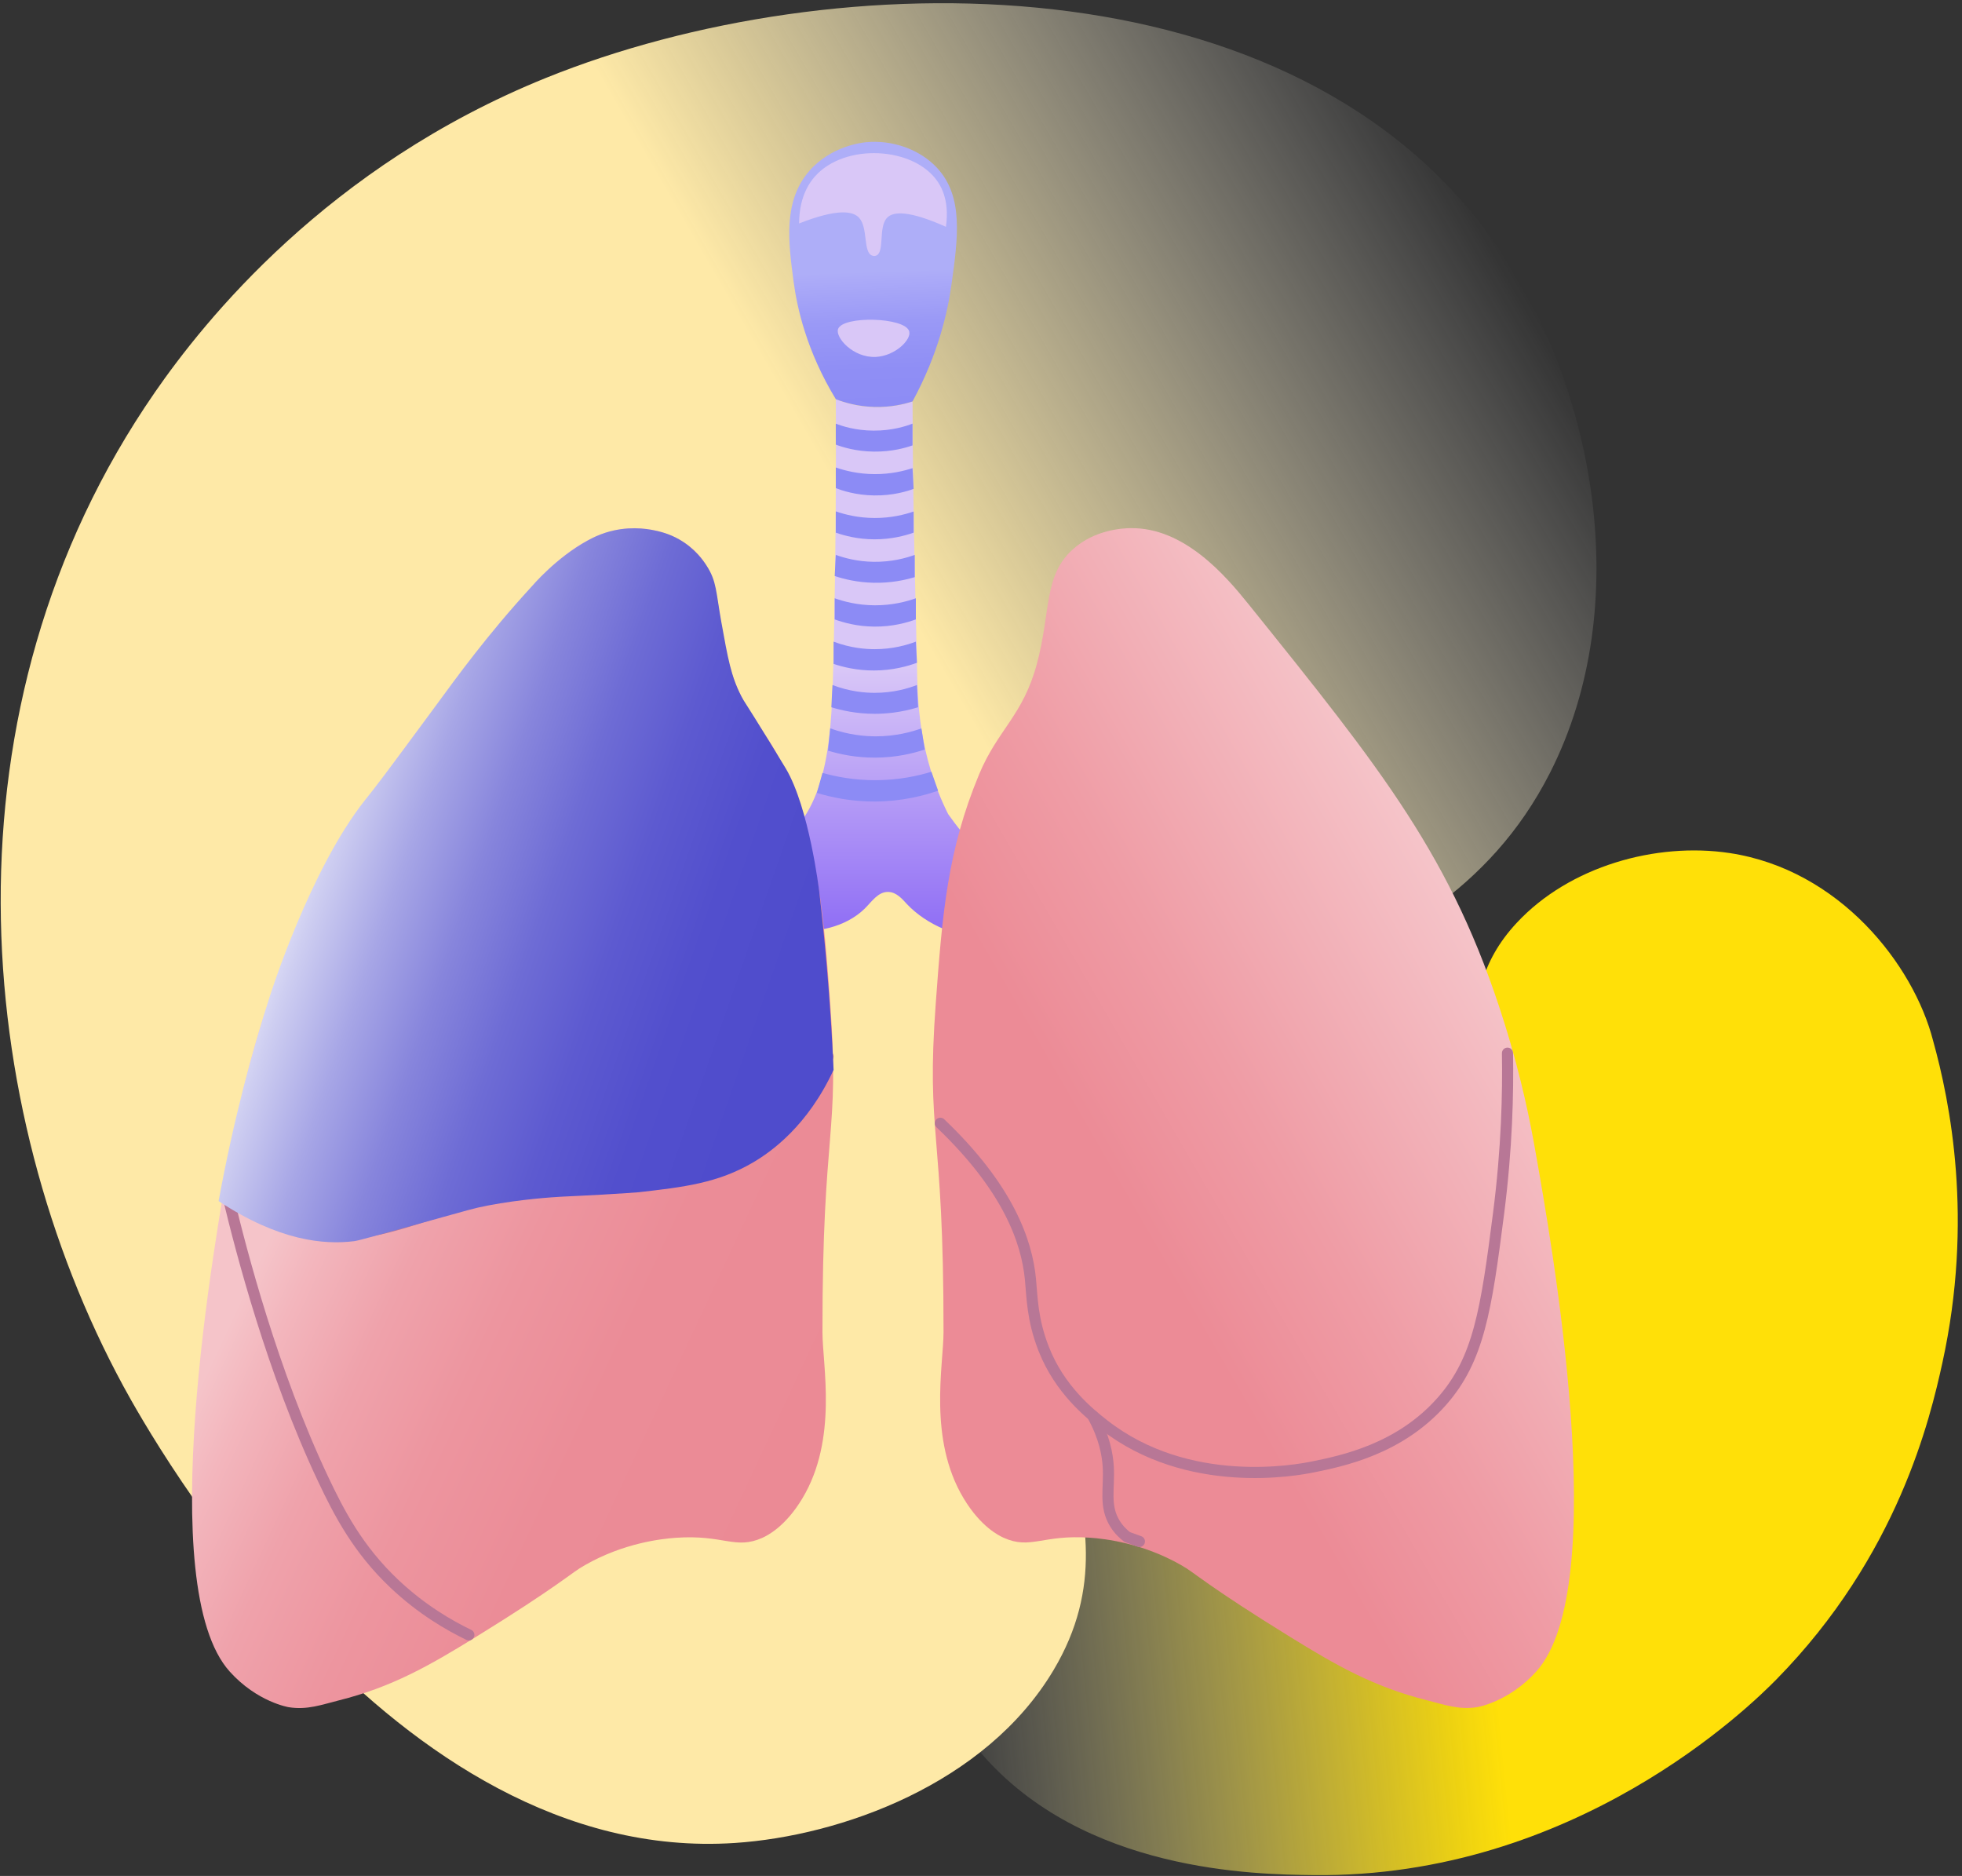
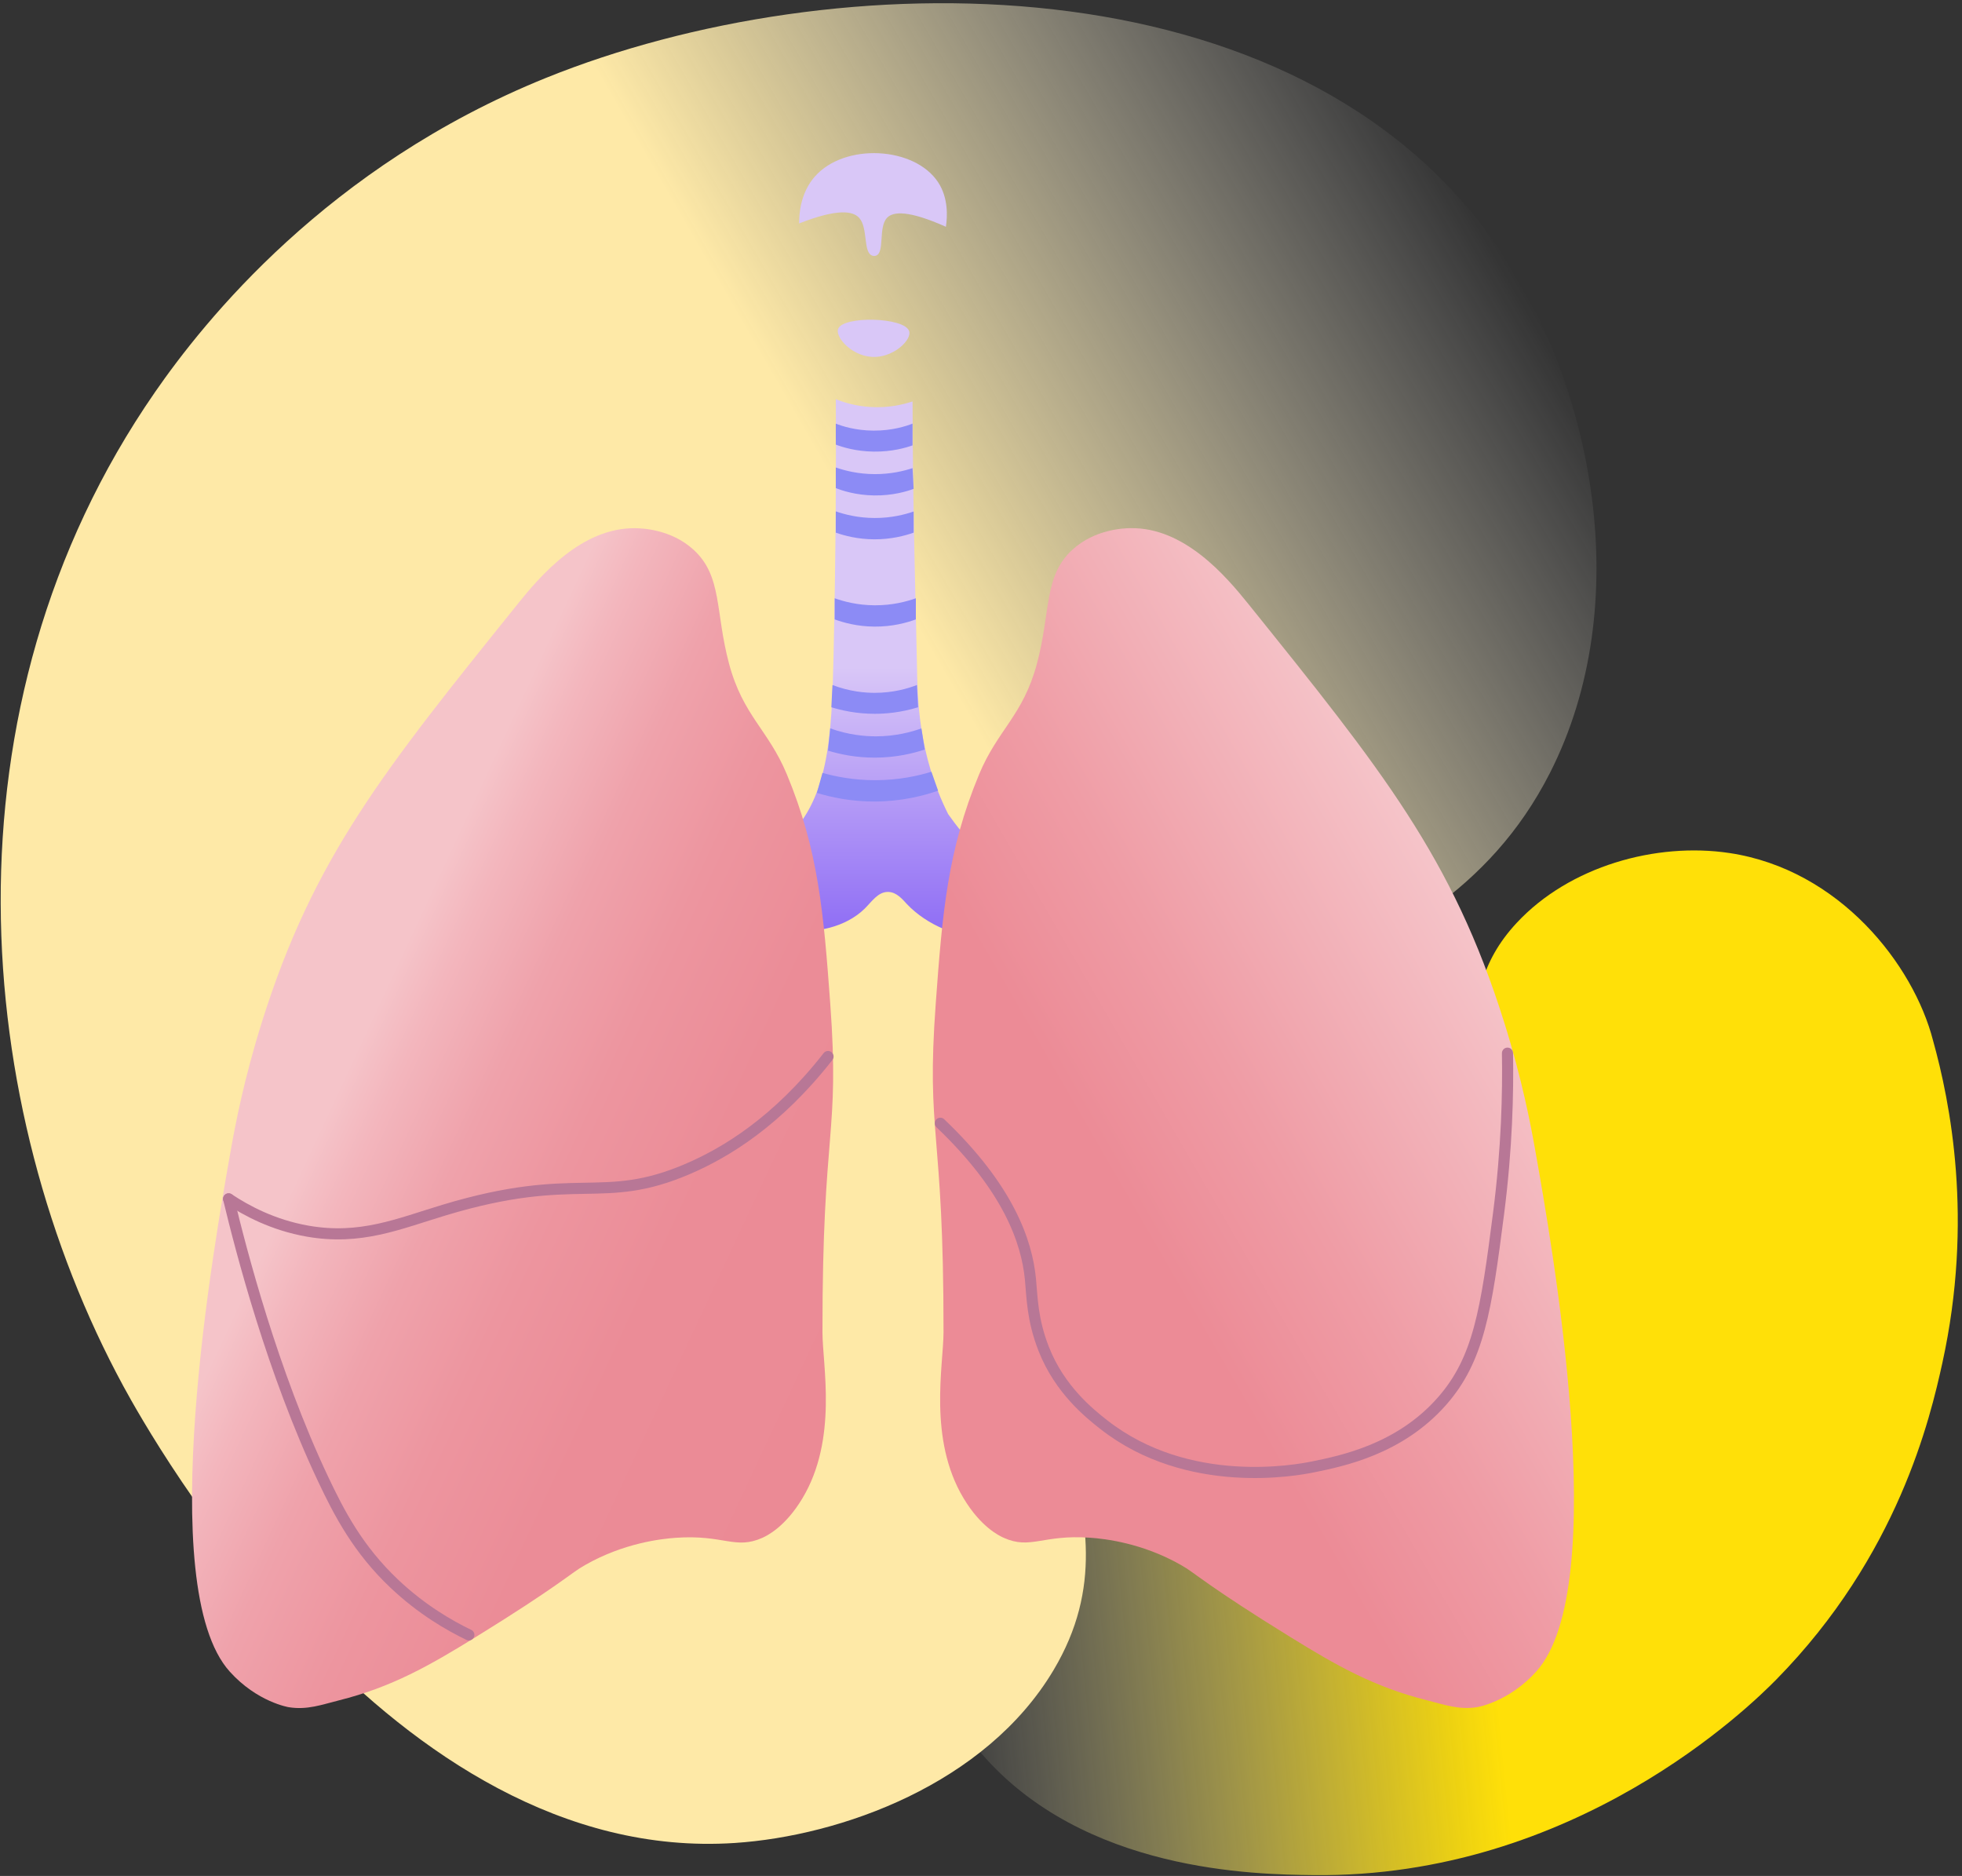
<svg xmlns="http://www.w3.org/2000/svg" fill="none" height="152" viewBox="0 0 159 152" width="159">
  <rect x="0" y="0" width="159" height="152" fill="#333333" stroke="none" />
  <path d="m140.153 69.117c-5.935-.891-12.959 1.062-17.234 5.653-6.021 6.466-1.521 12.722-6.439 25.816-1.603 4.27-4.149 11.048-10.262 16.241-12.452 10.576-28.456 5.018-31.59 12.405-2.032 4.79 3.14 10.795 4.888 12.825 8.31 9.651 22.257 9.819 26.895 9.875 21.266.257 35.502-13.775 37.539-15.846 9.876-10.044 12.479-21.189 13.464-25.679 2.539-11.575.629-21.121-.764-26.111-1.582-6.13-7.567-13.838-16.497-15.179z" fill="url(#a)" />
  <path d="m12.552 31.785c3.968-5.732 13.946-18.304 31.711-25.48 23.221-9.38 60.748-9.943 77.047 13.622 7.861 11.365 11.256 29.026 4.294 42.706-9.905 19.464-33.022 15.635-39.803 34.053-5.614 15.25 7.493 25.321-.413 38.62-5.507 9.265-17.265 13.456-25.847 14.022-27.881 1.839-47.321-32.913-49.547-37.018-12.219-22.527-15.135-54.962 2.559-80.525z" fill="url(#b)" />
  <path d="m60.164 70.014c.853-.289 2.067-.813 3.244-1.802 3.791-3.188 3.996-8.513 4.146-15.23.188-8.473.207-15.479.18-20.637.646.259 1.604.557 2.794.631 1.492.093 2.694-.206 3.425-.451.022 9.351.273 16.754.36 21.539.047 2.535.097 7.043 2.523 11.896.659.936 1.501 1.996 2.563 3.079 1.094 1.117 2.167 2 3.115 2.688-.25.883-1.093 3.477-2.974 3.965-1.688.438-4.458-.754-6.038-2.433-.361-.385-.836-.981-1.532-.991-.809-.013-1.311.776-1.893 1.352-1.515 1.5-4.109 2.09-5.858 1.622-2.025-.542-3.534-2.667-4.055-5.227z" fill="url(#c)" />
  <path d="m67.733 34.326v1.699c.524.198 1.607.546 3.064.566 1.496.021 2.621-.315 3.154-.504 0-.588 0-1.174 0-1.762-.499.195-1.627.574-3.154.566-1.476-.006-2.566-.37-3.064-.565z" fill="#8c8bf5" />
  <path d="m67.733 37.878v1.67c.511.202 1.613.574 3.108.595 1.535.021 2.679-.34 3.2-.532-.03-.56-.06-1.12-.09-1.68-.701.23-1.76.489-3.064.485-1.354-.005-2.445-.291-3.154-.538z" fill="#8c8bf5" />
  <path d="m67.733 41.434v1.724c.694.245 1.77.534 3.108.541 1.384.006 2.494-.292 3.2-.541 0-.571 0-1.142 0-1.712-.704.242-1.796.528-3.154.525-1.359-.003-2.451-.292-3.154-.537z" fill="#8c8bf5" />
-   <path d="m67.733 44.96c-.03.571-.06 1.142-.09 1.712.744.248 1.827.518 3.154.547 1.409.031 2.561-.224 3.334-.457 0-.601 0-1.201 0-1.802-.721.261-1.882.581-3.334.561-1.316-.019-2.374-.311-3.064-.561z" fill="#8c8bf5" />
  <path d="m67.643 48.475v1.712c.708.26 1.815.571 3.198.584 1.475.014 2.652-.317 3.38-.584 0-.571 0-1.142 0-1.712-.731.26-1.889.576-3.334.57-1.4-.007-2.523-.313-3.244-.57z" fill="#8c8bf5" />
-   <path d="m67.553 51.99v1.802c.744.251 1.882.54 3.288.535 1.506-.005 2.71-.345 3.471-.625-.03-.57-.06-1.142-.09-1.712-.71.269-1.871.61-3.334.61-.76 0-1.966-.092-3.334-.61z" fill="#8c8bf5" />
  <path d="m67.463 55.504c-.03.601-.06 1.201-.09 1.802.827.255 2.037.531 3.515.531.865 0 2.103-.095 3.515-.531-.03-.601-.06-1.201-.09-1.802-.724.278-1.917.634-3.425.634-.775 0-2.017-.095-3.425-.634z" fill="#8c8bf5" />
  <path d="m67.282 59.019c-.06.601-.12 1.201-.18 1.802.903.278 2.221.574 3.829.568 1.704-.006 3.087-.351 4.011-.658-.09-.57-.18-1.142-.27-1.712-.81.29-2.093.643-3.695.643-.861 0-2.186-.102-3.695-.643z" fill="#8c8bf5" />
  <path d="m66.652 62.624c-.15.541-.3 1.081-.451 1.622 1.115.343 2.744.71 4.73.698 2.179-.013 3.939-.477 5.093-.879-.18-.511-.36-1.021-.541-1.532-1.075.329-2.623.676-4.506.683-1.79.007-3.274-.295-4.326-.593z" fill="#8c8bf5" />
-   <path d="m67.734 32.343c-2.373-3.901-3.14-7.407-3.425-9.553-.418-3.153-.858-6.47 1.262-8.922 1.748-2.022 4.244-2.308 4.596-2.343 2.139-.213 4.369.571 5.768 2.073 2.167 2.327 1.698 5.69 1.172 9.463-.308 2.208-1.063 5.612-3.154 9.463-.687.224-1.75.48-3.064.451-1.375-.031-2.468-.363-3.154-.631z" fill="url(#d)" />
  <path d="m64.76 18.104c-.001-.825.124-2.482 1.262-3.785 2.416-2.768 8.101-2.453 10.003.451.835 1.275.755 2.767.631 3.605-3.022-1.345-4.28-1.254-4.776-.721-.722.775-.159 2.832-.901 3.064-.125.039-.234.01-.27 0-.788-.221-.34-2.243-1.081-3.064-.507-.561-1.759-.77-4.867.451z" fill="#d9c7f7" />
  <path d="m67.914 26.666c-.226.688 1.227 2.343 3.064 2.253 1.565-.077 2.897-1.398 2.704-2.073-.332-1.159-5.405-1.281-5.768-.18z" fill="#d9c7f7" />
  <path d="m41.959 48.929c1.821-2.262 5.185-6.208 9.553-6.13.445.008 2.832.051 4.686 1.738 2.348 2.137 1.75 5.007 2.884 9.242 1.127 4.21 3.182 5.347 4.686 8.967 2.566 6.175 2.98 11.256 3.515 18.575.788 10.789-.645 9.883-.631 26.627.003 2.676 1.261 8.641-1.622 13.45-1.391 2.322-2.871 3.034-3.244 3.203-2.203.989-3.134-.278-7.029 0-1.159.083-4.188.416-7.317 2.193-.741.42-.849.561-2.43 1.663-1.217.848-3.127 2.13-6.474 4.196-3.721 2.296-6.774 4.045-11.085 5.124-1.371.344-2.557.791-4.055.549 0 0-2.546-.41-4.776-2.882-6.208-6.881-1.263-34.68.096-42.316.35-1.972 1.044-5.655 2.518-10.342 4.177-13.296 9.86-20.356 20.727-33.856z" fill="url(#e)" />
  <path d="m18.528 97.14c1.434.952 3.604 2.124 6.399 2.614 4.301.752 7.359-.589 11.085-1.712 10.796-3.257 12.725-.32 19.736-3.334 3.077-1.323 7.237-3.836 11.355-9.102" stroke="#b87796" stroke-linecap="round" stroke-miterlimit="10" stroke-width=".901" />
  <path d="m18.528 97.14c1.009 4.198 3.545 14.006 7.66 22.71 1.297 2.744 2.821 5.684 5.768 8.472 2.238 2.116 4.485 3.396 6.038 4.145" stroke="#b87796" stroke-linecap="round" stroke-miterlimit="10" stroke-width=".901" />
-   <path d="m47.637 43.789c.407-.224.862-.447 1.442-.631 1.752-.556 3.276-.328 3.965-.18.451.097 1.163.255 1.983.721 1.331.757 2.021 1.802 2.253 2.163.799 1.242.736 2.081 1.171 4.506.532 2.962.797 4.444 1.622 6.038.268.517.203.303 2.343 3.785.649 1.055 1.173 1.924 1.262 2.073 1.897 3.185 2.704 9.913 2.704 9.913.233 1.988.441 4.028.621 6.12.249 2.883.429 5.682.551 8.389-2.115 4.566-5.077 6.645-6.489 7.48-2.875 1.702-5.688 2.023-9.282 2.433-.216.024-1.412.104-2.948.195-1.791.105-2.422.117-3.271.166-.766.043-3.292.196-6.038.721-1.2.23-1.509.352-5.137 1.352-3.517.969-5.272 1.48-5.678 1.532-2.451.309-6.107-.02-10.995-3.245 1.223-6.691 2.763-12.275 4.146-16.582 0 0 3.234-10.283 7.75-15.951.044-.055.102-.131.216-.271.348-.427 1.37-1.723 5.461-7.299 1.753-2.388 4.188-5.757 7.75-9.643.132-.143 1.986-2.347 4.596-3.785z" fill="url(#f)" />
  <path d="m101.155 48.924c-1.821-2.262-5.184-6.208-9.552-6.13-.445.008-2.832.051-4.686 1.738-2.348 2.137-1.75 5.007-2.884 9.242-1.127 4.21-3.182 5.347-4.686 8.967-2.566 6.175-2.98 11.256-3.515 18.575-.788 10.789.645 9.883.631 26.626-.003 2.676-1.261 8.641 1.622 13.45 1.391 2.322 2.871 3.035 3.244 3.203 2.203.99 3.134-.278 7.029 0 1.159.083 4.188.416 7.317 2.193.741.421.849.561 2.43 1.663 1.217.848 3.127 2.13 6.474 4.196 3.721 2.297 6.775 4.045 11.085 5.125 1.371.343 2.557.79 4.055.548 0 0 2.546-.41 4.777-2.882 6.208-6.881 1.262-34.68-.096-42.316-.35-1.972-1.044-5.655-2.518-10.342-4.177-13.296-9.86-20.356-20.727-33.856z" fill="url(#g)" />
  <path d="m76.205 91.012c5.524 5.265 7.002 9.589 7.3 12.616.141 1.435.133 3.265 1.081 5.678 1.291 3.284 3.706 5.22 4.867 6.128 6.831 5.345 15.63 3.692 16.942 3.425 2.38-.485 7.03-1.43 10.454-5.317 2.992-3.396 3.588-7.369 4.596-15.231.681-5.304.775-9.779.721-12.977" stroke="#b87796" stroke-linecap="round" stroke-miterlimit="10" stroke-width=".901" />
-   <path d="m92.337 124.897c-.331-.12-.661-.241-.991-.36-.273-.209-.667-.557-.991-1.082-.889-1.436-.44-2.856-.541-4.596-.058-1.001-.317-2.432-1.262-4.146" stroke="#b87796" stroke-linecap="round" stroke-miterlimit="10" stroke-width=".901" />
  <linearGradient id="a" gradientUnits="userSpaceOnUse" x1="159.706" x2="72.519" y1="106.755" y2="115.424">
    <stop offset=".47" stop-color="#ffe008" />
    <stop offset=".518" stop-color="#ffe10f" stop-opacity=".91" />
    <stop offset=".587" stop-color="#ffe323" stop-opacity=".779" />
    <stop offset=".67" stop-color="#ffe743" stop-opacity=".622" />
    <stop offset=".764" stop-color="#ffed6f" stop-opacity=".445" />
    <stop offset=".866" stop-color="#fff4a9" stop-opacity=".252" />
    <stop offset=".974" stop-color="#fffdee" stop-opacity=".049" />
    <stop offset="1" stop-color="#fff" stop-opacity="0" />
  </linearGradient>
  <linearGradient id="b" gradientUnits="userSpaceOnUse" x1="6.314" x2="129.944" y1="105.989" y2="34.611">
    <stop offset=".606" stop-color="#fee9a7" />
    <stop offset=".677" stop-color="#feebae" stop-opacity=".819" />
    <stop offset=".781" stop-color="#fef0c2" stop-opacity=".556" />
    <stop offset=".904" stop-color="#fff8e1" stop-opacity=".242" />
    <stop offset="1" stop-color="#fff" stop-opacity="0" />
  </linearGradient>
  <linearGradient id="c" gradientUnits="userSpaceOnUse" x1="71.324" x2="71.343" y1="54.053" y2="76.403">
    <stop offset="0" stop-color="#d9c7f7" />
    <stop offset="1" stop-color="#8c6af5" />
  </linearGradient>
  <linearGradient id="d" gradientUnits="userSpaceOnUse" x1="70.872" x2="71.354" y1="21.989" y2="35.567">
    <stop offset="0" stop-color="#aeaef8" />
    <stop offset=".035" stop-color="#acabf8" />
    <stop offset=".303" stop-color="#9a99f6" />
    <stop offset=".589" stop-color="#8f8ef5" />
    <stop offset=".916" stop-color="#8c8bf5" />
  </linearGradient>
  <linearGradient id="e" gradientUnits="userSpaceOnUse" x1="20.659" x2="72.075" y1="82.459" y2="106.434">
    <stop offset=".151" stop-color="#f5c4c9" />
    <stop offset=".22" stop-color="#f3b6bd" />
    <stop offset=".347" stop-color="#efa2ab" />
    <stop offset=".494" stop-color="#ed959f" />
    <stop offset=".676" stop-color="#eb8c97" />
    <stop offset="1" stop-color="#eb8a95" />
  </linearGradient>
  <linearGradient id="f" gradientUnits="userSpaceOnUse" x1="21.875" x2="67.267" y1="65.814" y2="81.592">
    <stop offset="0" stop-color="#fff" />
    <stop offset=".007" stop-color="#fcfcfe" />
    <stop offset=".122" stop-color="#cecef1" />
    <stop offset=".242" stop-color="#a7a6e6" />
    <stop offset=".364" stop-color="#8785dc" />
    <stop offset=".49" stop-color="#6e6cd5" />
    <stop offset=".62" stop-color="#5d5ad0" />
    <stop offset=".758" stop-color="#524fcd" />
    <stop offset=".916" stop-color="#4f4ccc" />
  </linearGradient>
  <linearGradient id="g" gradientUnits="userSpaceOnUse" x1="71.475" x2="122.53" y1="109.947" y2="80.47">
    <stop offset=".397" stop-color="#ec8b96" />
    <stop offset=".609" stop-color="#ef9ca5" />
    <stop offset="1" stop-color="#f5c4c9" />
  </linearGradient>
</svg>